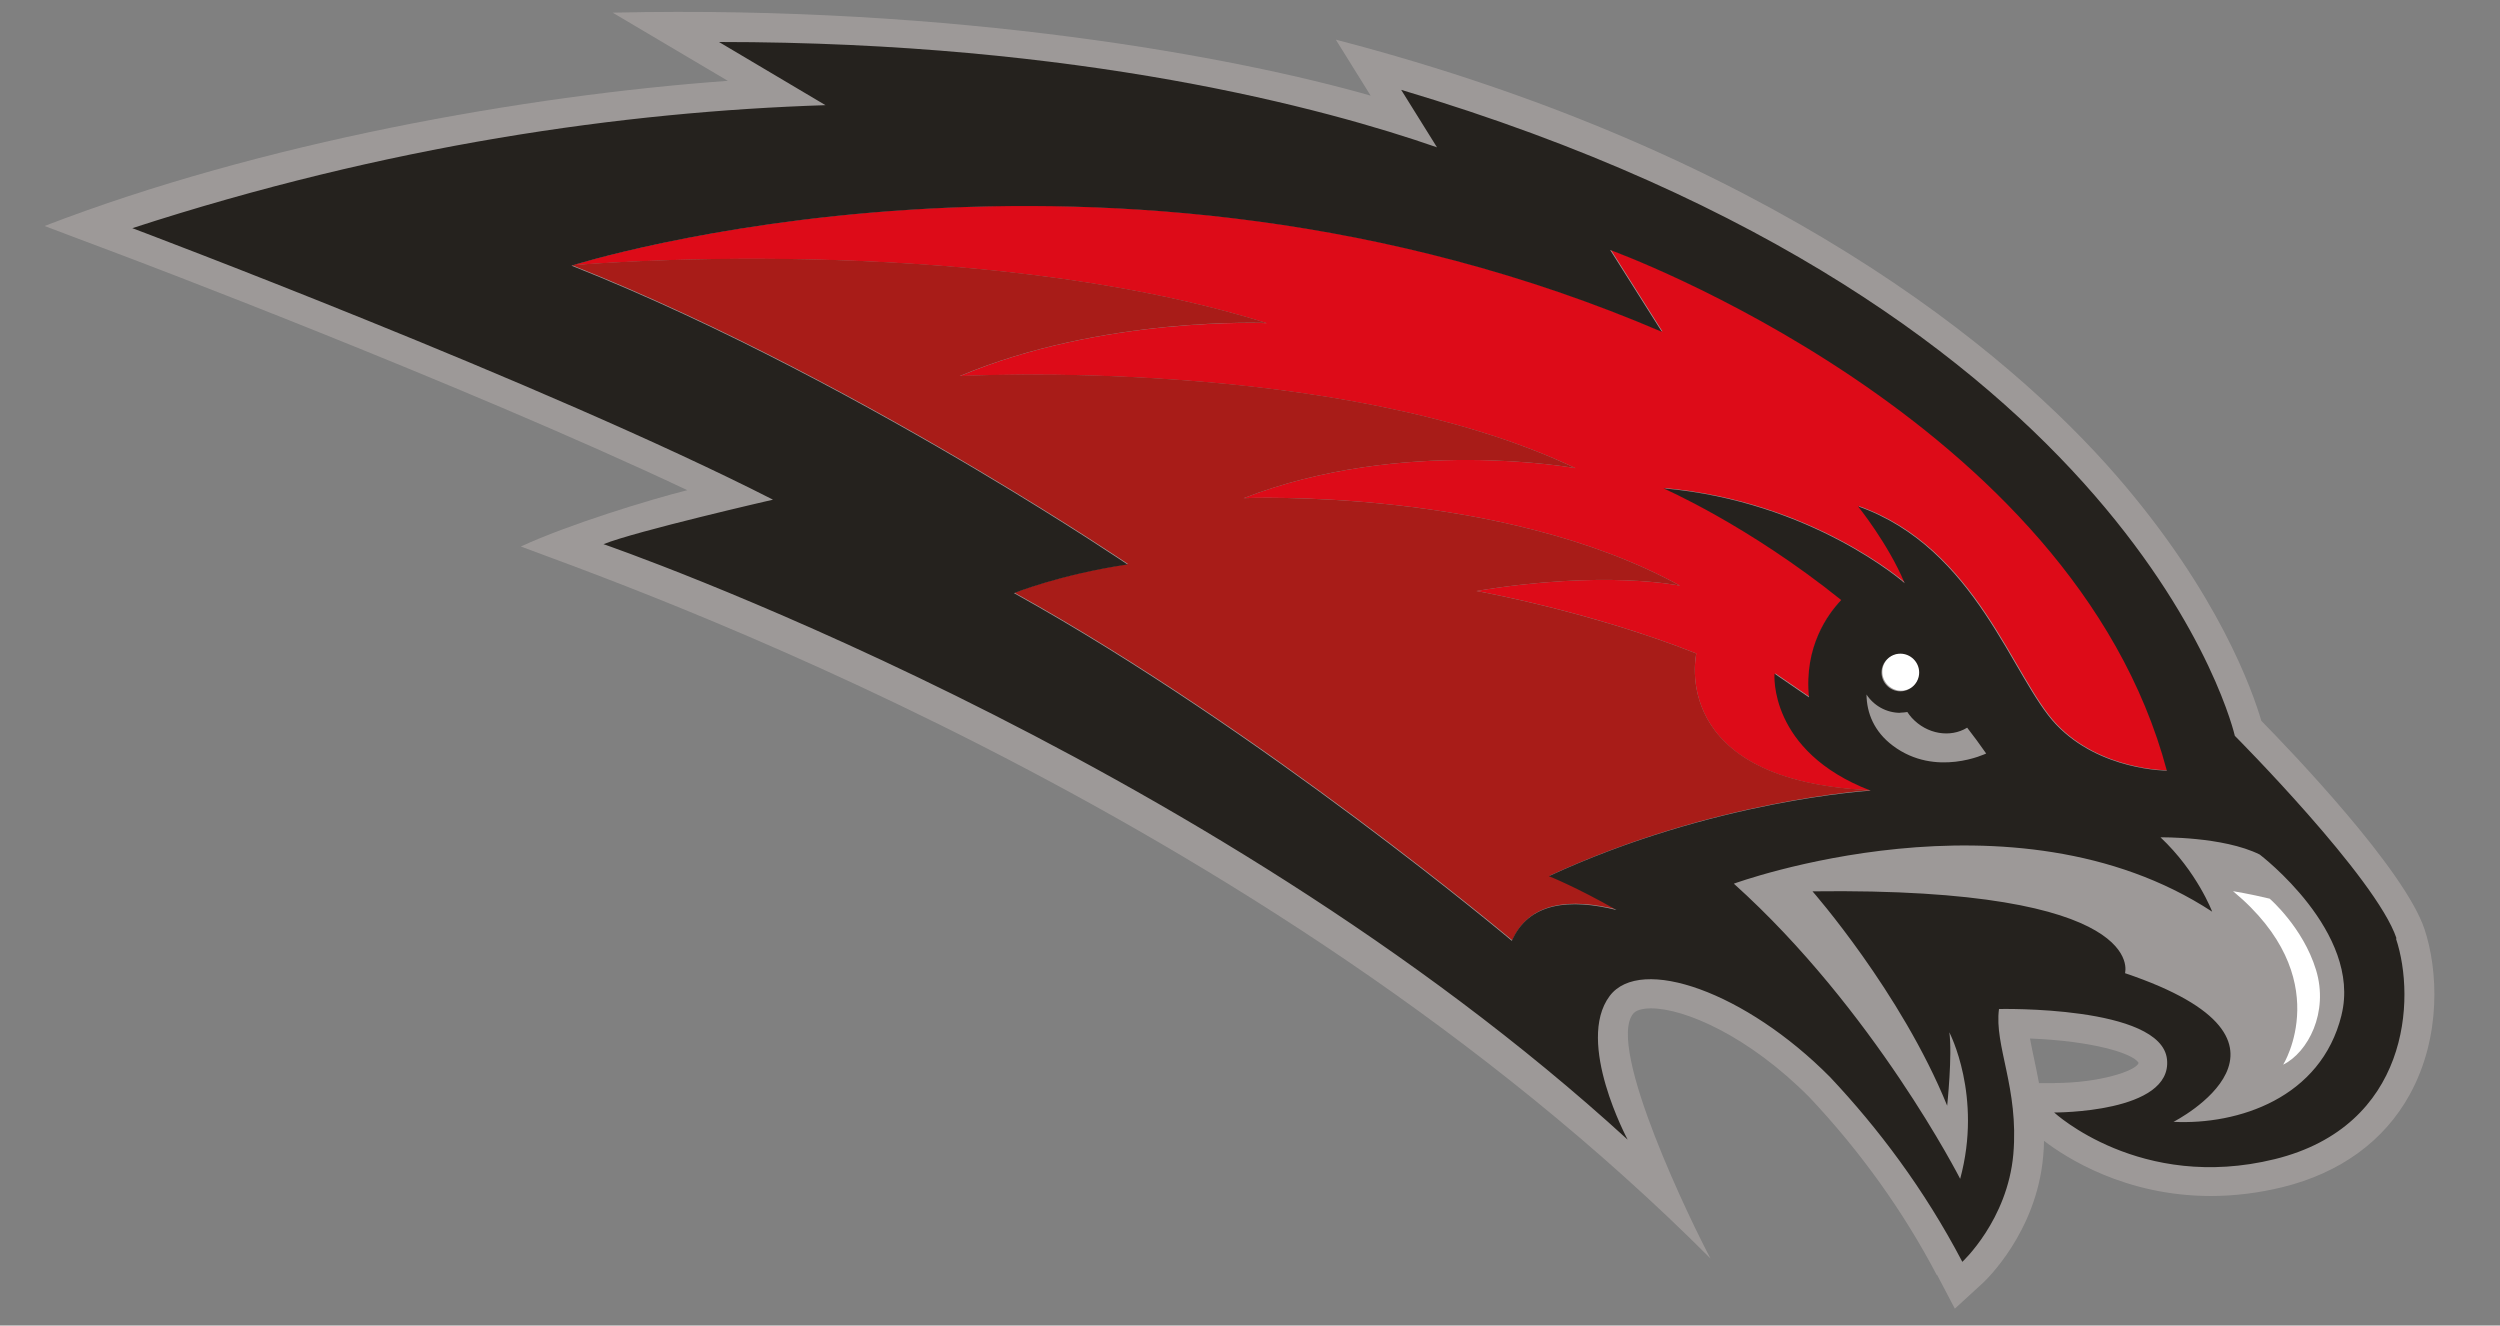
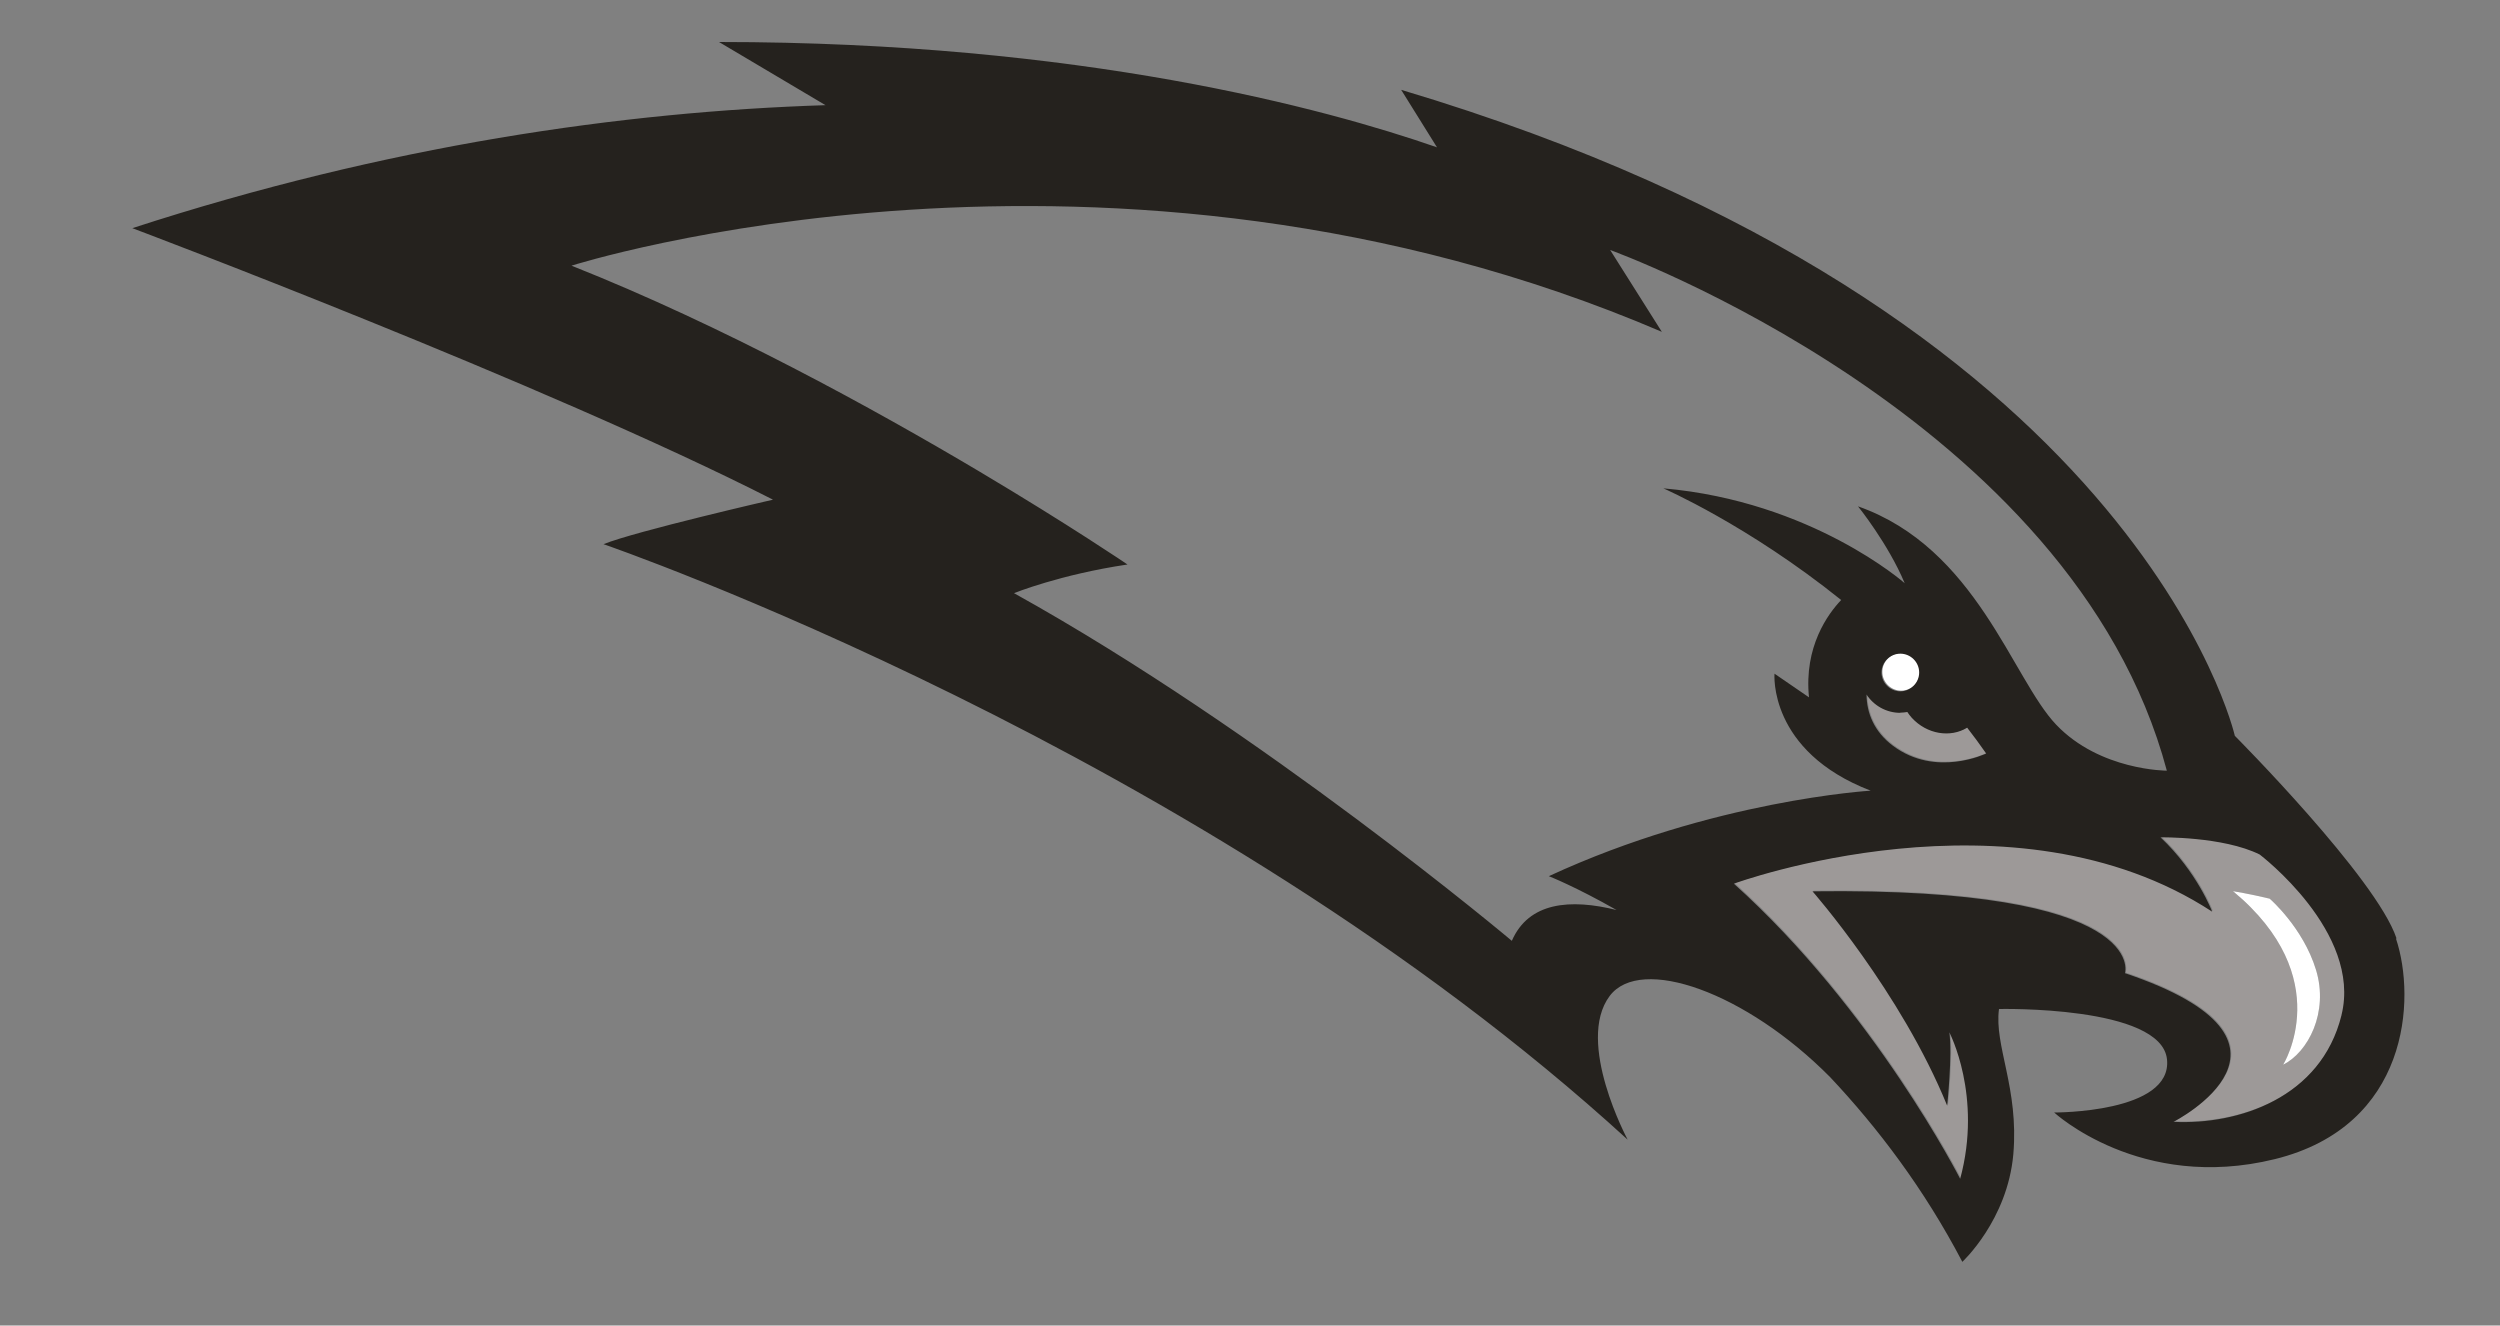
<svg xmlns="http://www.w3.org/2000/svg" id="Calque_1" viewBox="0 0 150 79.53">
  <rect x="0" y="0" width="150" height="79.53" fill="#808080" stroke="none" />
  <defs>
    <style>.cls-1{fill:#25221e;}.cls-1,.cls-2,.cls-3,.cls-4,.cls-5{stroke-width:0px;}.cls-2{fill:#dd0b18;}.cls-3{fill:#a81c18;}.cls-4{fill:#9d9998;}.cls-5{fill:#fff;}</style>
  </defs>
-   <path class="cls-4" d="m116.21,76.51c-2.01-3.83-4.58-7.42-7.64-10.67-3.64-3.67-7.48-5.34-9.52-5.34-.25,0-.83.04-1.05.31-1.68,1.99,3.58,12.74,4.63,14.7-27.15-27.22-65.51-40.5-71.38-42.72,2.85-1.32,7.72-2.81,9.99-3.38C27.45,22.91,7.56,15.4,7.34,15.32l-4.67-1.76c13-5.01,28.84-7.83,41-8.71l-6.91-4.09c20.74-.47,37.49,2.69,45.48,4.98l-2.09-3.36c26.02,6.77,40.34,18.67,46.86,26.19,6.13,7.07,8.16,12.94,8.67,14.68,1.76,1.79,8.59,8.91,9.79,12.5.8,2.39,1.04,6.43-.89,9.93-1.53,2.78-4.17,4.7-7.63,5.55-1.43.35-2.88.53-4.3.53h0c-5.15,0-8.72-2.32-10.01-3.31,0,.3-.02.61-.05.93-.4,4.59-3.49,7.48-3.62,7.6l-1.68,1.54-1.06-2.02Zm7.08-11.53c2.64,0,4.86-.72,5.02-1.19,0,0,0,0,0-.03-.35-.56-2.73-1.3-6.51-1.45.06.34.14.71.22,1.1.1.49.22,1.01.32,1.58h.95Z" />
-   <path class="cls-2" d="m76,19.39s-9.85-.44-18.41,3.18c0,0,22.67-1.24,36.94,5.52,0,0-10.4-1.91-19.91,1.8,0,0,15.4-.66,26.18,5.25,0,0-4.53-.96-12.22.32,0,0,6.72,1.18,13.2,3.75,0,0-1.78,7.68,10.51,8.21-6.16-2.37-5.77-7.02-5.77-7.02l2.07,1.42c-.32-3.04,1.13-5.01,1.92-5.84-5.6-4.5-10.67-6.7-10.67-6.7,8.92.78,14.48,5.69,14.48,5.69-.99-2.37-2.8-4.61-2.8-4.61,7.11,2.5,9.27,10.34,11.89,13.1,2.63,2.76,6.64,2.76,6.64,2.76-5.65-21.25-33.4-31.24-33.4-31.24l3.1,4.91c-33.23-14.22-65.42-3.97-65.42-3.97,0,0,23.84-2.1,41.68,3.47" />
-   <path class="cls-3" d="m101.78,39.21c-6.48-2.56-13.2-3.75-13.2-3.75,7.69-1.28,12.22-.32,12.22-.32-10.78-5.91-26.18-5.25-26.18-5.25,9.51-3.71,19.91-1.8,19.91-1.8-14.27-6.77-36.94-5.53-36.94-5.53,8.56-3.61,18.41-3.18,18.41-3.18-17.84-5.57-41.68-3.47-41.68-3.47,9.07,3.6,18.11,8.57,24.49,12.36,5.38,3.2,8.87,5.57,8.87,5.57-4.05.6-6.81,1.72-6.81,1.72,14.91,8.27,29.87,20.86,29.87,20.86,1.02-2.32,3.49-2.55,6.32-1.84-2.47-1.4-4.08-2.04-4.08-2.04,9.87-4.57,19.31-5.13,19.31-5.13-12.29-.53-10.51-8.21-10.51-8.21" />
  <path class="cls-4" d="m112.04,41.63c.01,1.11.46,2.23,1.58,3.07,2.59,1.94,5.6.47,5.6.47-.37-.53-.75-1.05-1.14-1.55-1.01.62-2.42.4-3.33-.6-.1-.11-.18-.22-.26-.34-.14.03-.28.04-.43.04-.85,0-1.59-.44-2.03-1.1" />
  <path class="cls-4" d="m135.63,51.23c-2.2-1.1-5.95-1.03-5.95-1.03,2.2,2.07,3.1,4.46,3.1,4.46-11.96-7.82-28.7-1.68-28.7-1.68,8.4,7.56,13.58,17.71,13.58,17.71,1.36-4.98-.65-8.79-.65-8.79.19,1.36-.13,4.4-.13,4.4-2.77-6.81-8.08-12.86-8.08-12.86,20.3-.26,18.75,4.91,18.75,4.91,12.28,4.14,2.91,8.92,2.91,8.92,3.88.19,8.86-1.42,10.08-6.4,1.23-4.98-4.91-9.63-4.91-9.63m1.36,12.64s3.26-5.2-3.01-10.41c0,0,1,.16,2.2.45,0,0,2,1.71,2.78,4.27.78,2.55-.49,4.94-1.97,5.69" />
  <path class="cls-5" d="m136.18,53.92c-1.2-.29-2.2-.45-2.2-.45,6.27,5.2,3.01,10.41,3.01,10.41,1.49-.74,2.75-3.14,1.97-5.69-.78-2.55-2.78-4.27-2.78-4.27" />
  <path class="cls-5" d="m115.2,40.31c0-.62-.51-1.13-1.13-1.13s-1.13.51-1.13,1.13.51,1.13,1.13,1.13,1.13-.51,1.13-1.13" />
  <path class="cls-1" d="m143.79,56.3c-1.21-3.62-9.7-12.15-9.7-12.15,0,0-5.77-25.56-50.02-38.76l2.15,3.45c-6.67-2.32-21.35-6.32-43.08-6.32l6.39,3.79c-12.14.39-26.28,2.4-41.59,7.38,0,0,24.74,9.31,38.44,16.29,0,0-8.27,1.9-10.17,2.67,0,0,35.86,12.33,61.45,35.73,0,0-3.15-5.86-1.08-8.62,1.85-2.47,8.18-.23,13.23,4.87,2.85,3.03,5.63,6.69,7.93,11.08,0,0,2.71-2.5,3.06-6.46.34-3.97-1.16-6.51-.86-8.71,0,0,9.74-.22,10.08,3.02.34,3.23-6.77,3.19-6.77,3.19,0,0,5.17,4.78,13.23,2.8,8.06-1.98,8.49-9.61,7.28-13.23m-46.73-1.71c-2.83-.71-5.31-.48-6.32,1.84,0,0-14.95-12.58-29.87-20.86,0,0,2.76-1.12,6.81-1.72,0,0-3.49-2.37-8.87-5.57-6.38-3.79-15.42-8.76-24.49-12.36,0,0,32.19-10.26,65.42,3.97l-3.1-4.91s27.75,10,33.4,31.24c0,0-4.01,0-6.64-2.76s-4.78-10.6-11.89-13.1c0,0,1.81,2.24,2.8,4.61,0,0-5.56-4.91-14.48-5.69,0,0,5.07,2.2,10.67,6.7-.79.83-2.24,2.8-1.93,5.84l-2.07-1.42s-.39,4.65,5.77,7.02c0,0-9.44.56-19.31,5.13,0,0,1.61.63,4.08,2.04m17-11.85c.15,0,.29-.02.43-.04.08.12.16.23.26.34.91,1,2.32,1.22,3.33.6.39.5.77,1.02,1.14,1.55,0,0-3.02,1.47-5.6-.47-1.12-.84-1.57-1.96-1.58-3.07.43.66,1.18,1.1,2.03,1.1m-1.13-2.42c0-.62.51-1.13,1.13-1.13s1.13.51,1.13,1.13-.51,1.13-1.13,1.13-1.13-.51-1.13-1.13m27.6,20.56c-1.23,4.98-6.21,6.59-10.08,6.4,0,0,9.37-4.78-2.91-8.92,0,0,1.55-5.17-18.75-4.91,0,0,5.31,6.05,8.08,12.86,0,0,.32-3.04.13-4.4,0,0,2,3.81.65,8.79,0,0-5.17-10.15-13.58-17.71,0,0,16.74-6.14,28.7,1.68,0,0-.9-2.39-3.1-4.46,0,0,3.75-.06,5.95,1.03,0,0,6.14,4.65,4.91,9.63" />
</svg>